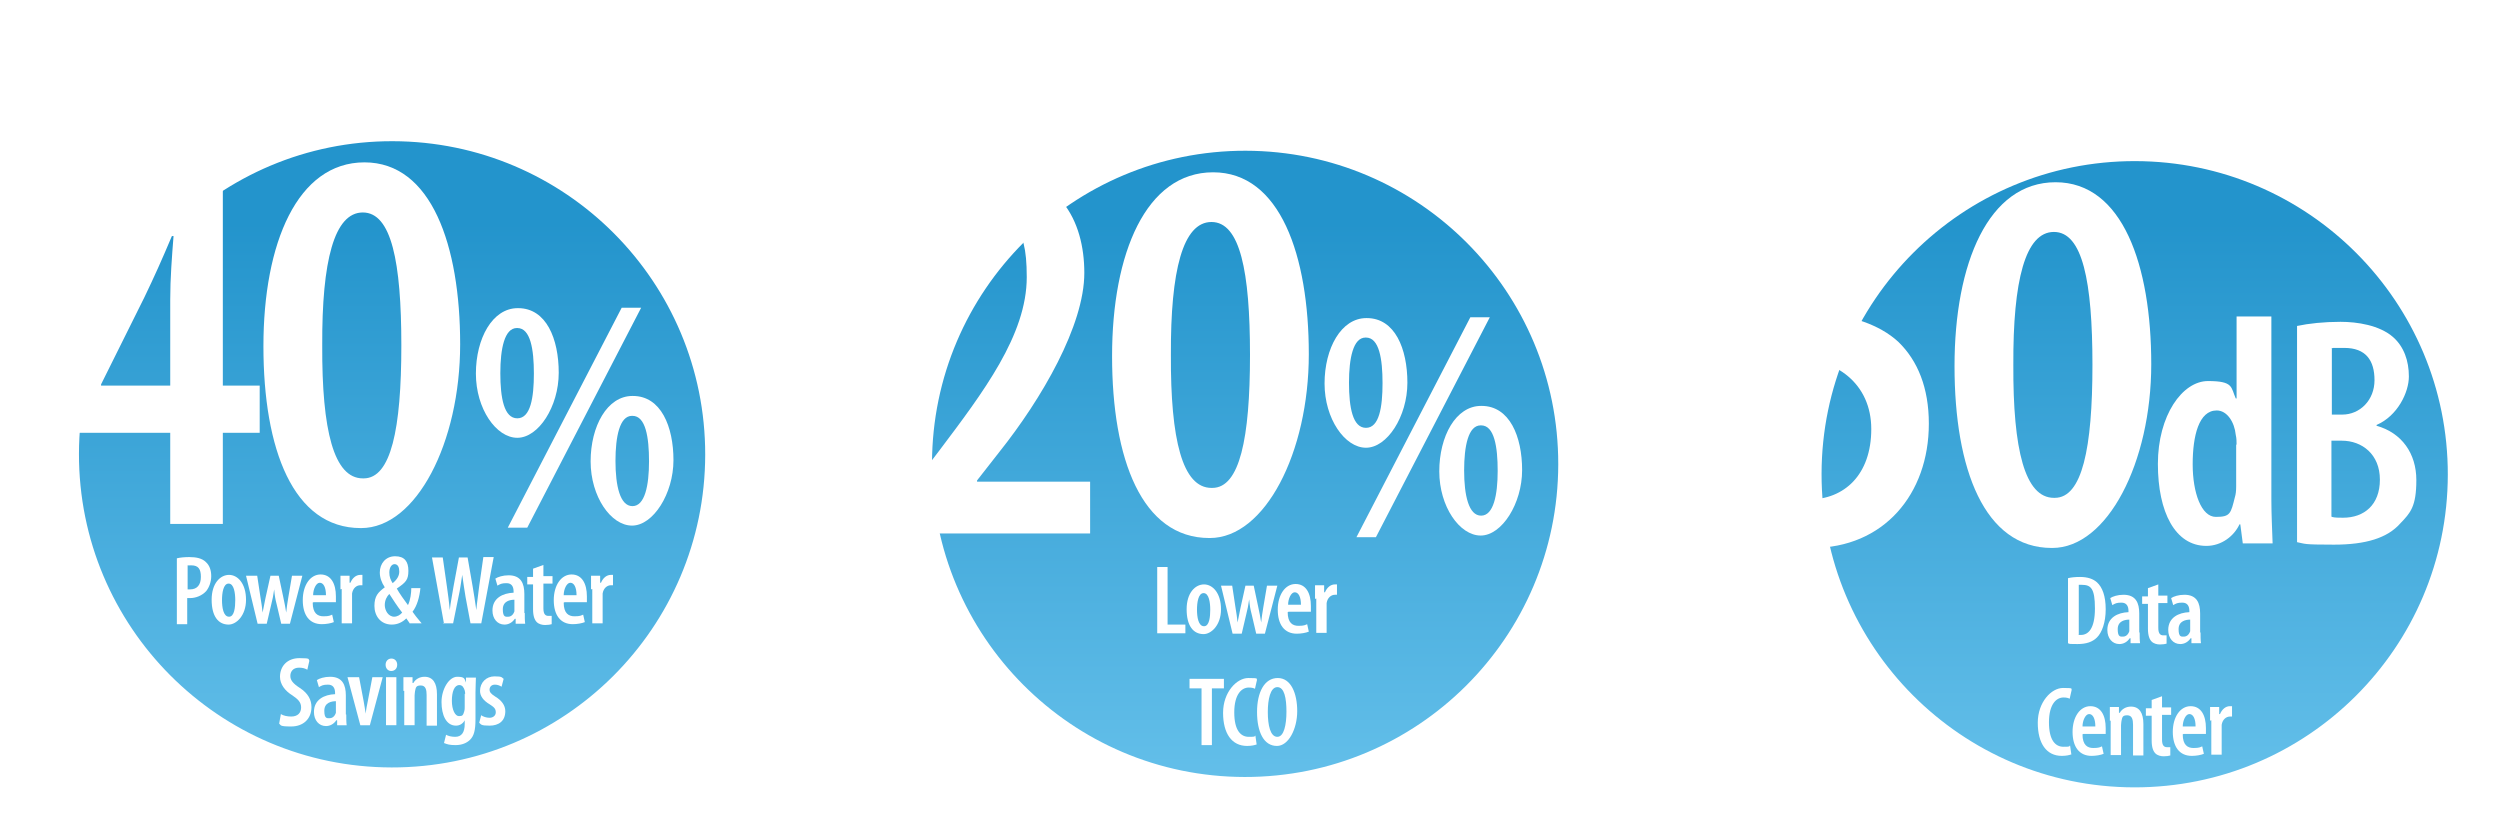
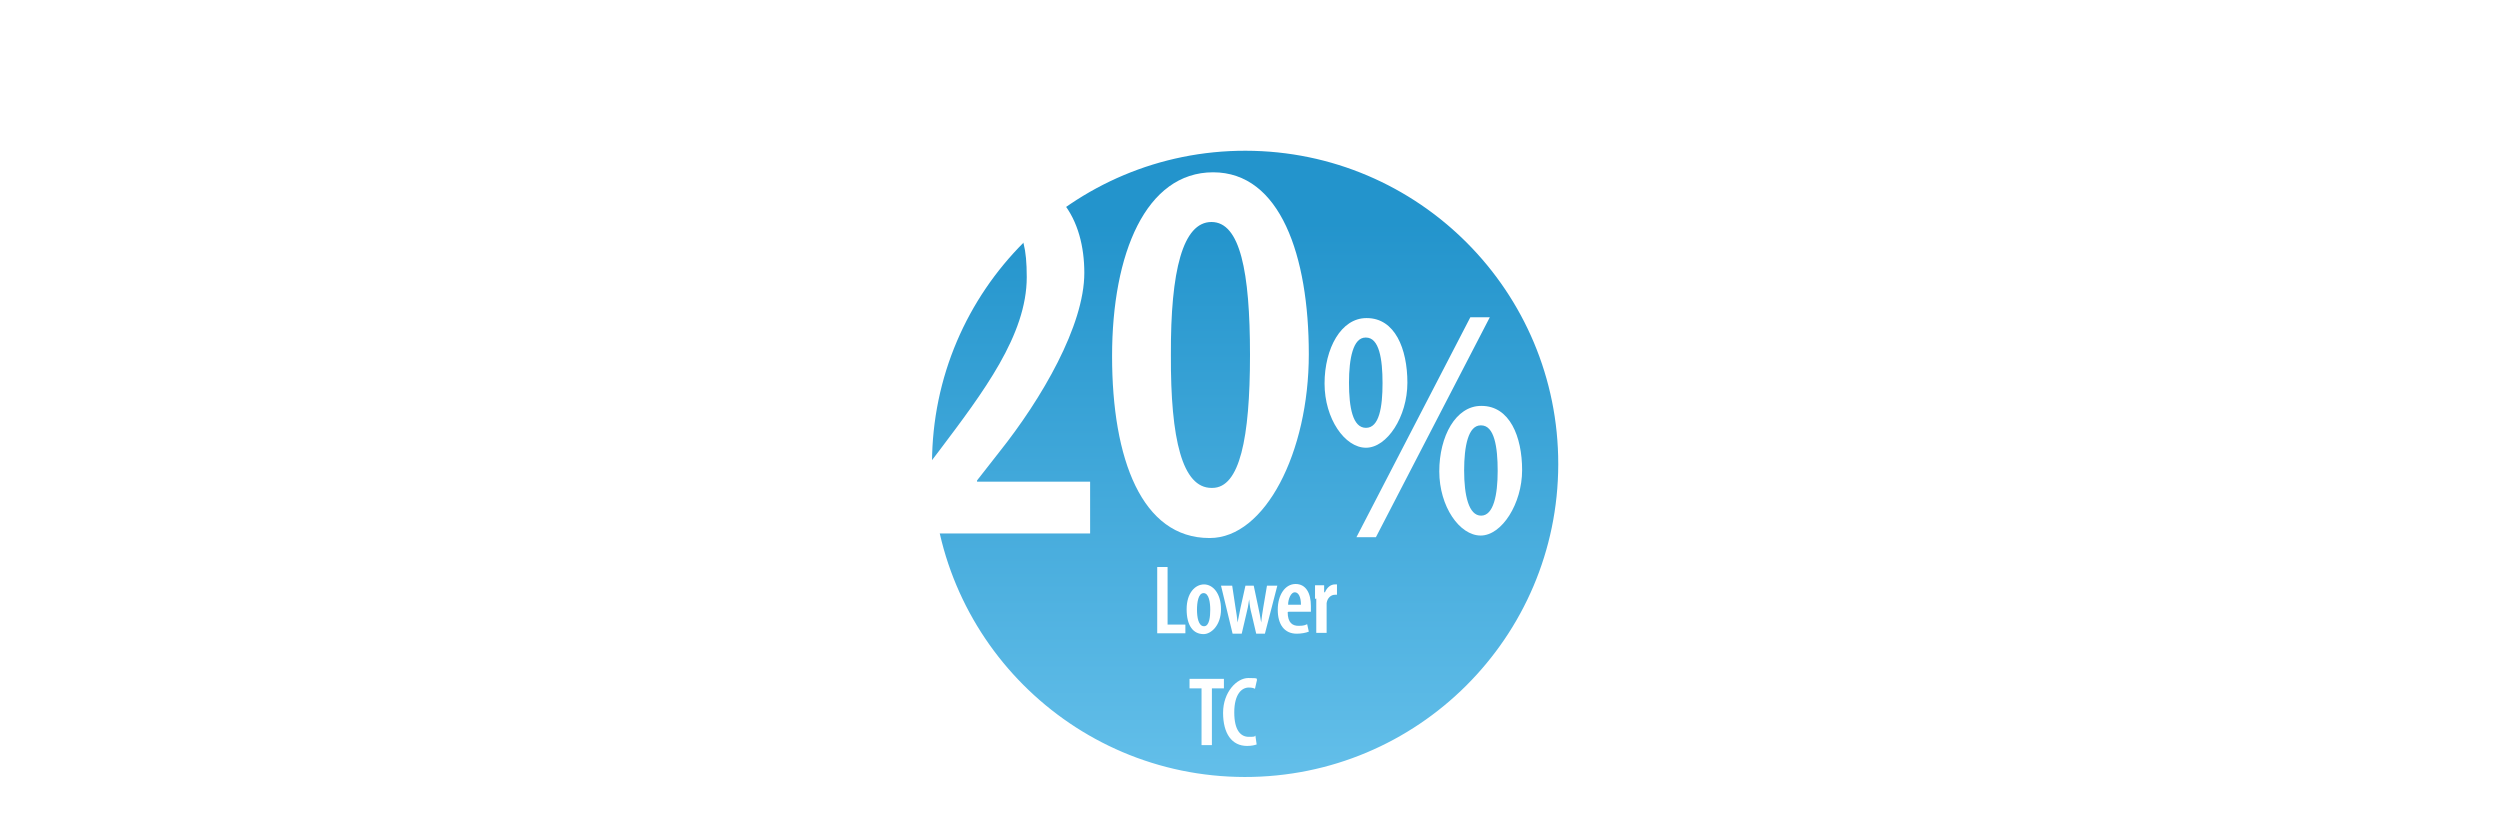
<svg xmlns="http://www.w3.org/2000/svg" xmlns:xlink="http://www.w3.org/1999/xlink" id="Layer_2" version="1.1" viewBox="0 0 603.6 202.1">
  <title>DLC-2: Up to 40% Power &amp; Water Savings; Up to 20% Lower TCO; Quiet 50dB Data Centers</title>
  <defs>
    <style>
      .st0 {
        fill: url(#linear-gradient2);
      }

      .st1 {
        clip-path: url(#clippath-6);
      }

      .st2 {
        clip-path: url(#clippath-7);
      }

      .st3 {
        clip-path: url(#clippath-4);
      }

      .st4 {
        mask: url(#mask-1);
      }

      .st5 {
        clip-path: url(#clippath-9);
      }

      .st6 {
        clip-path: url(#clippath-10);
      }

      .st7 {
        fill: #fff;
      }

      .st8 {
        mask: url(#mask);
      }

      .st9 {
        fill: url(#linear-gradient1);
      }

      .st10 {
        clip-path: url(#clippath-11);
      }

      .st11, .st12 {
        fill: none;
      }

      .st13 {
        mask: url(#mask-2);
      }

      .st14 {
        clip-path: url(#clippath-1);
      }

      .st15 {
        clip-path: url(#clippath-5);
      }

      .st16 {
        clip-path: url(#clippath-8);
      }

      .st17 {
        clip-path: url(#clippath-3);
      }

      .st18 {
        fill: url(#linear-gradient4);
      }

      .st19 {
        filter: url(#luminosity-noclip1);
      }

      .st20 {
        fill: url(#linear-gradient5);
      }

      .st21 {
        filter: url(#luminosity-noclip2);
      }

      .st22 {
        fill: url(#linear-gradient3);
      }

      .st12 {
        stroke: #fff;
        stroke-width: 3.2px;
      }

      .st23 {
        clip-path: url(#clippath-2);
      }

      .st24 {
        fill: url(#linear-gradient);
      }

      .st25 {
        clip-path: url(#clippath);
      }

      .st26 {
        filter: url(#luminosity-noclip);
      }
    </style>
    <clipPath id="clippath">
      <rect class="st11" x="8.1" y="13.6" width="173" height="174.8" />
    </clipPath>
    <filter id="luminosity-noclip" x="-58.8" y="-52.6" width="306.9" height="307.3" color-interpolation-filters="sRGB" filterUnits="userSpaceOnUse">
      <feFlood flood-color="#fff" result="bg" />
      <feBlend in="SourceGraphic" in2="bg" />
    </filter>
    <linearGradient id="linear-gradient" x1="-192" y1="372.4" x2="-191" y2="372.4" gradientTransform="translate(33883.3 -17284.6) rotate(-90) scale(90.7 -90.7)" gradientUnits="userSpaceOnUse">
      <stop offset="0" stop-color="#fff" />
      <stop offset="1" stop-color="#000" />
    </linearGradient>
    <mask id="mask" x="-58.8" y="-52.6" width="306.9" height="307.3" maskUnits="userSpaceOnUse">
      <g class="st26">
        <rect class="st24" x="-21.2" y="-14.3" width="231.5" height="230.6" transform="translate(-36.9 144.1) rotate(-65)" />
      </g>
    </mask>
    <clipPath id="clippath-1">
      <rect class="st11" x="6.8" y="22.8" width="175.6" height="166.6" />
    </clipPath>
    <clipPath id="clippath-2">
      <path class="st11" d="M94.6,186.8c42.6,0,77.2-34.6,77.2-77.2s-34.6-77.2-77.2-77.2S17.4,67,17.4,109.6s34.6,77.2,77.2,77.2" />
    </clipPath>
    <linearGradient id="linear-gradient1" x1="-189.7" y1="373.9" x2="-188.7" y2="373.9" gradientTransform="translate(59896.9 -30119.3) rotate(-90) scale(159.9 -159.9)" gradientUnits="userSpaceOnUse">
      <stop offset="0" stop-color="#6fc7ef" />
      <stop offset=".5" stop-color="#4aaede" />
      <stop offset="1" stop-color="#2394cc" />
    </linearGradient>
    <clipPath id="clippath-3">
      <rect class="st11" x="8.1" y="13.6" width="173" height="174.8" />
    </clipPath>
    <clipPath id="clippath-4">
      <rect class="st11" x="213.9" y="15.9" width="173" height="174.8" />
    </clipPath>
    <filter id="luminosity-noclip1" x="159.4" y="-38" width="282" height="282.7" color-interpolation-filters="sRGB" filterUnits="userSpaceOnUse">
      <feFlood flood-color="#fff" result="bg" />
      <feBlend in="SourceGraphic" in2="bg" />
    </filter>
    <linearGradient id="linear-gradient2" x1="-195.2" y1="371" x2="-194.2" y2="371" gradientTransform="translate(27899.8 -14391.5) rotate(-90) scale(74.4 -74.4)" xlink:href="#linear-gradient" />
    <mask id="mask-1" x="159.4" y="-38" width="282" height="282.7" maskUnits="userSpaceOnUse">
      <g class="st19">
        <rect class="st0" x="189.3" y="-7.2" width="222.2" height="221" transform="translate(103.6 352.7) rotate(-70.7)" />
      </g>
    </mask>
    <clipPath id="clippath-5">
      <rect class="st11" x="212.6" y="25.2" width="175.6" height="166.6" />
    </clipPath>
    <clipPath id="clippath-6">
      <path class="st11" d="M300.4,189.2c42.6,0,77.2-34.6,77.2-77.2s-34.6-77.2-77.2-77.2-77.2,34.6-77.2,77.2,34.6,77.2,77.2,77.2" />
    </clipPath>
    <linearGradient id="linear-gradient3" x1="-189.7" y1="372.6" x2="-188.7" y2="372.6" gradientTransform="translate(59896.9 -30119.3) rotate(-90) scale(159.9 -159.9)" xlink:href="#linear-gradient1" />
    <clipPath id="clippath-7">
      <rect class="st11" x="213.9" y="15.9" width="173" height="174.8" />
    </clipPath>
    <clipPath id="clippath-8">
-       <rect class="st11" x="418.4" y="18.4" width="183.2" height="174.8" />
-     </clipPath>
+       </clipPath>
    <filter id="luminosity-noclip2" x="349.5" y="-53.8" width="321" height="319.2" color-interpolation-filters="sRGB" filterUnits="userSpaceOnUse">
      <feFlood flood-color="#fff" result="bg" />
      <feBlend in="SourceGraphic" in2="bg" />
    </filter>
    <linearGradient id="linear-gradient4" x1="-198.8" y1="367.7" x2="-197.8" y2="367.7" gradientTransform="translate(22118.6 -11569.4) rotate(-90) scale(58.8 -58.8)" xlink:href="#linear-gradient" />
    <mask id="mask-2" x="349.5" y="-53.8" width="321" height="319.2" maskUnits="userSpaceOnUse">
      <g class="st21">
        <rect class="st18" x="391.3" y="-14.9" width="237.4" height="241.3" transform="translate(191.4 517.8) rotate(-64)" />
      </g>
    </mask>
    <clipPath id="clippath-9">
      <rect class="st11" x="427.3" y="27.6" width="175.6" height="166.6" />
    </clipPath>
    <clipPath id="clippath-10">
      <path class="st11" d="M515.1,191.6c42.6,0,77.2-34.6,77.2-77.2s-34.6-77.2-77.2-77.2-77.2,34.6-77.2,77.2,34.6,77.2,77.2,77.2" />
    </clipPath>
    <linearGradient id="linear-gradient5" x1="-189.7" y1="371.4" x2="-188.7" y2="371.4" gradientTransform="translate(59907.1 -30119.3) rotate(-90) scale(159.9 -159.9)" xlink:href="#linear-gradient1" />
    <clipPath id="clippath-11">
      <rect class="st11" x="418.4" y="18.4" width="183.2" height="174.8" />
    </clipPath>
  </defs>
  <g>
    <g class="st25">
      <g class="st8">
        <g class="st14">
          <g class="st23">
-             <rect class="st9" x="17.4" y="32.4" width="154.4" height="154.4" />
-           </g>
+             </g>
          <circle class="st12" cx="94.6" cy="109.6" r="77.2" transform="translate(-15.1 204.1) rotate(-89.9)" />
        </g>
      </g>
      <g>
        <path class="st7" d="M41.1,126.5v-22H12v-9.7l28.1-54.5h13.7v52.8h8.9v11.4h-8.9v22h-12.6ZM41.1,93.1v-20.7c0-5.2.4-10.3.8-15.4h-.4c-2.4,5.7-4.2,9.7-6.6,14.7l-10.5,21.1v.3h16.7Z" />
        <path class="st7" d="M87.1,127.5c-16.3,0-23.5-19-23.5-43.9s8.2-44.4,24.4-44.4,23.1,20.1,23.1,43.9-10.6,44.4-23.9,44.4h-.1ZM87.8,115.5c6.6,0,9.1-11.9,9.1-32.1s-2.4-32.1-9.3-32.1-9.9,11.7-9.8,32.1c-.1,20.5,2.8,32.1,9.8,32.1h.1Z" />
      </g>
    </g>
    <path class="st7" d="M125.1,74.4c6.8,0,9.8,7.4,9.8,15.6s-4.9,15.7-10,15.7-10-7-10-15.5,4-15.8,10.1-15.8h0ZM124.8,79.2c-3,0-4,5-4,10.9,0,6,.9,10.9,4.1,10.9s4-5,4-10.8-.8-11-4-11h0ZM122.6,127.4l27.5-53.1h4.7l-27.5,53.1h-4.7ZM152.8,95.6c6.8,0,9.8,7.4,9.8,15.5s-4.9,15.8-10,15.8-10-7-10-15.5,4-15.8,10.1-15.8h0ZM152.6,100.4c-3,0-4,5-4,10.9,0,6,1.1,10.9,4.1,10.9s4-5,4-10.8-.8-11-4-11h0Z" />
    <g class="st17">
      <g>
        <path class="st7" d="M14,15.4v10.6c0,2.6.8,3.4,1.8,3.4s1.9-.8,1.9-3.4v-10.6h2.5v10.1c0,4.1-1.6,6.1-4.4,6.1s-4.4-2-4.4-6v-10.3h2.5Z" />
        <path class="st7" d="M22.1,23.5c0-1.6,0-2.7,0-3.6h2.2v1.4h.2c.5-1.1,1.4-1.6,2.4-1.6,2.3,0,3.5,2.5,3.5,6s-1.8,6-3.7,6-1.6-.6-2-1.2h0v5.6h-2.5v-12.5ZM24.6,27.2c0,.4,0,.7.1,1,.3,1.1.9,1.4,1.3,1.4,1.3,0,1.7-1.8,1.7-3.9s-.5-3.9-1.7-3.9-1.2.7-1.4,1.5c0,.3,0,.5,0,.9v3Z" />
        <path class="st7" d="M37.6,17v2.9h2.2v1.8h-2.2v6c0,1.4.5,1.8,1.2,1.8s.5,0,.8,0v2c-.3.1-.9.2-1.6.2s-1.5-.2-2-.7-.9-1.4-.9-3.1v-6h-1.4v-1.8h1.4v-2l2.5-.9Z" />
        <path class="st7" d="M44.2,31.7c-2.5,0-4.1-2-4.1-6s2.1-6,4.2-6,4.1,2.1,4.1,6-2.4,6-4.2,6h0ZM44.3,29.7c1.3,0,1.5-2.3,1.5-4s-.3-4-1.6-4-1.6,2.3-1.6,4,.3,4,1.7,4h0Z" />
      </g>
    </g>
    <g>
      <path class="st7" d="M42.7,134.8c.8-.2,1.9-.3,3-.3,1.7,0,3.1.3,4,1.2.9.8,1.3,2,1.3,3.4s-.5,2.7-1.2,3.6c-1,1.1-2.5,1.7-3.9,1.7s-.5,0-.7,0v6.3h-2.5v-15.8ZM45.3,142.3c.2,0,.4,0,.6,0,1.7,0,2.6-1.1,2.6-3s-.6-2.8-2.3-2.8-.7,0-.9.1v5.6Z" />
      <path class="st7" d="M55.2,150.8c-2.5,0-4.1-2-4.1-6s2.1-6,4.2-6,4.1,2.1,4.1,6-2.4,6-4.2,6h0ZM55.3,148.9c1.3,0,1.5-2.3,1.5-4s-.3-4-1.6-4-1.6,2.3-1.6,4,.3,4,1.7,4h0Z" />
      <path class="st7" d="M62.1,139l.8,5.3c.2,1.2.4,2.5.5,3.6h0c.2-1.1.5-2.5.7-3.5l1.2-5.4h2l1.1,5.2c.3,1.3.5,2.5.7,3.7h0c.1-1.1.3-2.4.5-3.6l.9-5.3h2.5l-3,11.6h-2.1l-1.1-4.7c-.3-1.1-.5-2.2-.6-3.6h0c-.2,1.4-.4,2.5-.7,3.6l-1.1,4.7h-2.2l-2.8-11.6h2.7Z" />
      <path class="st7" d="M75.5,145.5c0,2.6,1.2,3.3,2.6,3.3s1.6-.2,2.1-.4l.4,1.8c-.7.3-1.9.5-2.9.5-3,0-4.6-2.2-4.6-5.8s1.8-6.2,4.3-6.2,3.7,2.2,3.7,5.3,0,1,0,1.4h-5.4ZM78.7,143.7c0-1.9-.6-3-1.5-3s-1.6,1.6-1.6,3h3.1Z" />
      <path class="st7" d="M82.2,142.3c0-1.1,0-2.3,0-3.3h2.2v1.7h.2c.5-1.2,1.4-1.9,2.4-1.9s.4,0,.5,0v2.5c-.2,0-.3,0-.5,0-.9,0-1.8.7-2,2,0,.3,0,.7,0,1.1v6.1h-2.5v-8.3Z" />
      <path class="st7" d="M99,150.6c-.3-.4-.5-.7-.9-1.3-.9.9-2.1,1.5-3.5,1.5-2.7,0-4.2-2.1-4.2-4.5s.9-3.3,2.5-4.5h0c-.8-1.2-1.2-2.4-1.2-3.6,0-2.1,1.4-3.9,3.7-3.9s3.2,1.3,3.2,3.5-.6,2.8-2.8,4.3h0c.6,1.1,1.8,2.8,2.7,4,.6-1.2.8-3,.8-4.1h2.2c-.2,2.1-.8,4.3-1.9,5.7.4.6,1.1,1.5,2.2,2.8h-2.8ZM95.1,148.9c.8,0,1.5-.4,2-1-1.1-1.4-2.2-3.1-3.1-4.5-.6.6-1.1,1.5-1.1,2.7s.8,2.8,2.3,2.8h0ZM95.3,136.2c-.8,0-1.3.9-1.3,2s.3,1.8.8,2.6c1.1-.9,1.6-1.8,1.6-2.8s-.3-1.8-1.2-1.8h0Z" />
-       <path class="st7" d="M107.2,150.6l-2.9-16h2.6l1,7c.3,1.9.5,3.8.7,5.7h0c.2-2,.6-3.7.9-5.7l1.3-7h2.1l1.2,6.9c.3,1.8.6,3.6.9,5.8h0c.2-2.2.5-3.9.7-5.8l1-7h2.5l-3,16h-2.6l-1.2-6.4c-.3-1.6-.5-3.4-.8-5.3h0c-.3,1.9-.5,3.6-.9,5.3l-1.3,6.4h-2.5Z" />
      <path class="st7" d="M126.7,148c0,.9,0,1.9.1,2.6h-2.3v-1.2h-.2c-.6.9-1.5,1.4-2.5,1.4-1.7,0-2.9-1.4-2.9-3.4,0-3,2.5-4.2,5.1-4.3v-.3c0-1.2-.5-2-1.7-2s-1.5.2-2.2.6l-.5-1.7c.6-.4,1.8-.8,3.2-.8,3,0,3.8,2,3.8,4.5v4.6ZM124.2,144.8c-1,0-2.8.3-2.8,2.3s.7,1.8,1.3,1.8,1.2-.4,1.5-1.3c0-.2,0-.4,0-.6v-2.2Z" />
      <path class="st7" d="M131.2,136.2v2.9h2.2v1.8h-2.2v6c0,1.4.5,1.8,1.2,1.8s.5,0,.8,0v2c-.3.1-.9.2-1.6.2s-1.5-.2-2-.7-.9-1.4-.9-3.1v-6h-1.4v-1.8h1.4v-2l2.5-.9Z" />
      <path class="st7" d="M136.1,145.5c0,2.6,1.2,3.3,2.6,3.3s1.6-.2,2.1-.4l.4,1.8c-.7.3-1.9.5-2.9.5-3,0-4.6-2.2-4.6-5.8s1.8-6.2,4.3-6.2,3.7,2.2,3.7,5.3,0,1,0,1.4h-5.4ZM139.2,143.7c0-1.9-.6-3-1.5-3s-1.6,1.6-1.6,3h3.1Z" />
      <path class="st7" d="M142.7,142.3c0-1.1,0-2.3,0-3.3h2.2v1.7h.2c.5-1.2,1.4-1.9,2.4-1.9s.4,0,.5,0v2.5c-.2,0-.3,0-.5,0-.9,0-1.8.7-2,2,0,.3,0,.7,0,1.1v6.1h-2.5v-8.3Z" />
    </g>
    <g>
      <path class="st7" d="M67.8,172.4c.6.4,1.6.6,2.5.6,1.6,0,2.4-.9,2.4-2.2s-.8-2-2.1-2.9c-1.8-1.1-3-2.7-3-4.5,0-2.5,1.7-4.5,4.7-4.5s2,.3,2.4.6l-.5,2.2c-.5-.3-1.1-.5-2-.5-1.5,0-2.1,1-2.1,2s.6,1.8,2.3,2.9c2,1.3,2.8,2.9,2.8,4.6,0,2.9-2,4.7-4.9,4.7s-2.4-.3-2.9-.7l.4-2.2Z" />
      <path class="st7" d="M83.6,172.5c0,.9,0,1.9.1,2.6h-2.3v-1.2h-.2c-.6.9-1.5,1.4-2.5,1.4-1.7,0-2.9-1.4-2.9-3.4,0-3,2.5-4.2,5.1-4.3v-.3c0-1.2-.5-2-1.7-2s-1.5.2-2.2.6l-.5-1.7c.6-.4,1.8-.8,3.2-.8,3,0,3.8,2,3.8,4.5v4.6ZM81.1,169.3c-1,0-2.8.3-2.8,2.3s.7,1.8,1.3,1.8,1.2-.4,1.5-1.3c0-.2,0-.4,0-.6v-2.2Z" />
      <path class="st7" d="M86.7,163.5l1.1,5.8c.2.9.3,2,.5,3h0c.1-1.1.3-2,.5-3l1.1-5.8h2.5l-3.1,11.6h-2.3l-3.1-11.6h2.7Z" />
      <path class="st7" d="M94.4,162c-.7,0-1.3-.6-1.3-1.5s.6-1.5,1.4-1.5,1.4.6,1.4,1.5-.6,1.5-1.4,1.5h0ZM93.2,175.1v-11.6h2.5v11.6h-2.5Z" />
      <path class="st7" d="M97.4,166.8c0-1.3,0-2.2,0-3.3h2.2v1.4h.2c.5-.9,1.5-1.5,2.7-1.5,2,0,3,1.5,3,4.2v7.6h-2.5v-7.4c0-1.2-.2-2.3-1.4-2.3s-1.2.5-1.4,1.4c0,.2-.1.6-.1,1v7.2h-2.5v-8.3Z" />
      <path class="st7" d="M114.8,173.7c0,2.7-.4,4-1.3,4.9-.8.8-2,1.3-3.5,1.3s-2-.2-2.8-.5l.5-2c.5.3,1.3.5,2.2.5,1.5,0,2.3-1,2.3-3.1v-.9h0c-.4.8-1.2,1.3-2.1,1.3-2.4,0-3.5-2.6-3.5-5.7s1.8-6.1,3.8-6.1,1.7.6,2.1,1.4h0v-1.2h2.4c0,1-.1,2.1-.1,3.6v6.6ZM112.3,167.6c0-.3,0-.6-.1-.9-.2-.6-.5-1.3-1.3-1.3-1.2,0-1.8,1.6-1.8,3.8s.8,3.7,1.7,3.7,1-.2,1.3-1.2c.1-.3.1-.6.1-1v-3.2Z" />
      <path class="st7" d="M116.2,172.7c.4.3,1.2.6,2,.6s1.5-.5,1.5-1.3-.3-1.2-1.4-1.9c-1.7-1-2.4-2.1-2.4-3.3,0-2,1.5-3.5,3.5-3.5s1.7.3,2.2.6l-.5,1.9c-.5-.3-1-.5-1.6-.5-.9,0-1.3.6-1.3,1.2s.3,1,1.4,1.7c1.5.9,2.4,2.1,2.4,3.5,0,2.4-1.6,3.5-3.8,3.5s-2-.3-2.5-.7l.5-1.9Z" />
    </g>
  </g>
  <g>
    <g class="st3">
      <g class="st4">
        <g class="st15">
          <g class="st1">
            <rect class="st22" x="223.2" y="34.8" width="154.4" height="154.4" />
          </g>
          <circle class="st12" cx="300.4" cy="112" r="77.2" transform="translate(188.1 412.2) rotate(-89.9)" />
        </g>
      </g>
      <g>
        <path class="st7" d="M218.7,128.8v-9.4l8-10.5c10.7-14.2,21.2-28,21.2-42s-4-13.4-11.5-13.4-10.1,2.8-12.7,4.5l-2.8-10.9c3.4-2.5,10.2-5.6,18-5.6,16.8,0,22.9,11.7,22.9,24.4s-10.3,30.4-20.5,43.2l-5.4,6.9v.3h27.3v12.5h-44.4Z" />
        <path class="st7" d="M292,129.9c-16.3,0-23.5-19-23.5-43.9s8.2-44.4,24.4-44.4,23.1,20.1,23.1,43.9-10.6,44.4-23.9,44.4h-.1ZM292.7,117.8c6.6,0,9.1-11.9,9.1-32.1s-2.4-32.1-9.3-32.1-9.9,11.7-9.8,32.1c-.1,20.5,2.8,32.1,9.8,32.1h.1Z" />
      </g>
    </g>
    <path class="st7" d="M330,76.8c6.8,0,9.8,7.4,9.8,15.6s-4.9,15.7-10,15.7-10-7-10-15.5,4-15.8,10.1-15.8h0ZM329.7,81.5c-3,0-4,5-4,10.9,0,6,.9,10.9,4.1,10.9s4-5,4-10.8-.8-11-4-11h0ZM327.5,129.7l27.5-53.1h4.7l-27.5,53.1h-4.7ZM357.7,98c6.8,0,9.8,7.4,9.8,15.5s-4.9,15.8-10,15.8-10-7-10-15.5,4-15.8,10.1-15.8h0ZM357.5,102.7c-3,0-4,5-4,10.9,0,6,1.1,10.9,4.1,10.9s4-5,4-10.8-.8-11-4-11h0Z" />
    <g class="st2">
      <g>
        <path class="st7" d="M223,17.8v10.6c0,2.6.8,3.4,1.8,3.4s1.9-.8,1.9-3.4v-10.6h2.5v10.1c0,4.1-1.6,6.1-4.4,6.1s-4.4-2-4.4-6v-10.3h2.5Z" />
        <path class="st7" d="M231.1,25.8c0-1.6,0-2.7,0-3.6h2.2v1.4h.2c.5-1.1,1.4-1.6,2.4-1.6,2.3,0,3.5,2.5,3.5,6s-1.8,6-3.7,6-1.6-.6-2-1.2h0v5.6h-2.5v-12.5ZM233.6,29.6c0,.4,0,.7.1,1,.3,1.1.9,1.4,1.3,1.4,1.3,0,1.7-1.8,1.7-3.9s-.5-3.9-1.7-3.9-1.2.7-1.4,1.5c0,.3,0,.5,0,.9v3Z" />
        <path class="st7" d="M246.6,19.3v2.9h2.2v1.8h-2.2v6c0,1.4.5,1.8,1.2,1.8s.5,0,.8,0v2c-.3.1-.9.2-1.6.2s-1.5-.2-2-.7c-.6-.6-.9-1.4-.9-3.1v-6h-1.4v-1.8h1.4v-2l2.5-.9Z" />
        <path class="st7" d="M253.2,34c-2.5,0-4.1-2-4.1-6s2.1-6,4.2-6,4.1,2.1,4.1,6-2.4,6-4.2,6h0ZM253.3,32c1.3,0,1.5-2.3,1.5-4s-.3-4-1.6-4-1.6,2.3-1.6,4,.3,4,1.7,4h0Z" />
      </g>
    </g>
    <g>
      <path class="st7" d="M279.4,136.9h2.5v13.9h4.3v2.1h-6.8v-16Z" />
      <path class="st7" d="M290.6,153.1c-2.5,0-4.1-2-4.1-6s2.1-6,4.2-6,4.1,2.1,4.1,6-2.4,6-4.2,6h0ZM290.7,151.2c1.3,0,1.5-2.3,1.5-4s-.3-4-1.6-4-1.6,2.3-1.6,4,.3,4,1.7,4h0Z" />
      <path class="st7" d="M297.5,141.4l.8,5.3c.2,1.2.4,2.5.5,3.6h0c.2-1.1.5-2.5.7-3.5l1.2-5.4h2l1.1,5.2c.3,1.3.5,2.5.7,3.7h0c.1-1.1.3-2.4.5-3.6l.9-5.3h2.5l-3,11.6h-2.1l-1.1-4.7c-.3-1.1-.5-2.2-.6-3.6h0c-.2,1.4-.4,2.5-.7,3.6l-1.1,4.7h-2.2l-2.8-11.6h2.7Z" />
      <path class="st7" d="M310.9,147.8c0,2.6,1.2,3.3,2.6,3.3s1.6-.2,2.1-.4l.4,1.8c-.7.3-1.9.5-2.9.5-3,0-4.6-2.2-4.6-5.8s1.8-6.2,4.3-6.2,3.7,2.2,3.7,5.3,0,1,0,1.4h-5.4ZM314.1,146c0-1.9-.6-3-1.5-3s-1.6,1.6-1.6,3h3.1Z" />
      <path class="st7" d="M317.5,144.6c0-1.1,0-2.3,0-3.3h2.2v1.7h.2c.5-1.2,1.4-1.9,2.4-1.9s.4,0,.5,0v2.5c-.2,0-.3,0-.5,0-.9,0-1.8.7-2,2,0,.3,0,.7,0,1.1v6.1h-2.5v-8.3Z" />
    </g>
    <g>
      <path class="st7" d="M290.1,166.2h-2.9v-2.3h8.3v2.3h-2.9v13.7h-2.5v-13.7Z" />
      <path class="st7" d="M303.5,179.7c-.5.2-1.3.4-2.4.4-3.7,0-5.8-3-5.8-8s3.3-8.4,6.1-8.4,1.8.2,2.1.4l-.5,2.2c-.4-.2-.8-.3-1.5-.3-1.7,0-3.5,1.6-3.5,6s1.6,5.9,3.5,5.9,1.2-.1,1.6-.3l.3,2.1Z" />
-       <path class="st7" d="M308.3,180.1c-3.2,0-4.8-3.4-4.8-8.2s1.8-8.2,5-8.2,4.7,3.7,4.7,8-2.1,8.4-4.9,8.4h0ZM308.4,177.9c1.6,0,2.2-2.9,2.2-6.1s-.5-5.9-2.2-5.9-2.3,3-2.3,6c0,3.2.6,6,2.3,6h0Z" />
    </g>
  </g>
  <g>
    <g class="st16">
      <g class="st13">
        <g class="st5">
          <g class="st6">
            <rect class="st20" x="437.9" y="37.2" width="154.4" height="154.4" />
          </g>
          <circle class="st12" cx="515.1" cy="114.4" r="77.2" transform="translate(400.1 629.4) rotate(-89.9)" />
        </g>
      </g>
      <g>
        <path class="st7" d="M464.8,57.4h-22.9l-2.7,18.8c.9-.1,1.9-.1,2.9-.1,4.1.1,11.5,2,16.3,6.5,4.6,4.5,7.3,11,7.3,19.7,0,17-10.9,30-28.2,30s-12.1-1.5-15.5-3.6l2.5-11.3c2.9,1.6,7.6,3.2,12.2,3.2,8.6,0,15.1-6,15.1-17s-8.5-17.2-19.1-17.2-4.6.1-6.4.4l5-41.7h33.4v12.3Z" />
        <path class="st7" d="M495.4,132.3c-16.3,0-23.5-19-23.5-43.9s8.2-44.4,24.4-44.4,23.1,20.1,23.1,43.9-10.6,44.4-23.9,44.4h-.1ZM496.1,120.2c6.6,0,9.1-11.9,9.1-32.1s-2.4-32.1-9.3-32.1-9.9,11.7-9.8,32.1c-.1,20.5,2.8,32.1,9.8,32.1h.1Z" />
      </g>
    </g>
    <g>
      <path class="st7" d="M548.4,76.5v44.3c0,3.2.2,7.5.3,10.4h-7.2l-.6-4.6h-.2c-1.3,2.8-4.3,5.2-8,5.2-7.5,0-11.7-8.1-11.7-19.8s5.9-20,12.1-20,5.5,1.5,6.7,4.2h.2v-19.8h8.4ZM540,107.4c0-.7,0-1.6-.2-2.4-.3-3.1-2.1-5.9-4.6-5.9-4.3,0-5.8,6.1-5.8,13s2.1,12.7,5.6,12.7,3.6-.8,4.6-4.8c.2-.6.3-1.5.3-2.5v-10.2Z" />
      <path class="st7" d="M554.6,78.7c2.8-.6,6.5-1,10.5-1s9.4.8,12.7,3.7c2.6,2.3,3.8,5.7,3.8,9.5s-2.7,9.5-7.8,11.7v.2c6.1,1.7,9.6,6.7,9.6,13.1s-1.4,7.9-3.9,10.5c-3.1,3.5-8.3,5.1-16,5.1s-6.8-.2-8.9-.6v-52.4ZM563,100.1h2.5c4.3,0,7.8-3.5,7.8-8.3s-2.1-7.8-7.3-7.8-2.3,0-3,.3v15.7ZM563,124.8c.7.2,1.6.2,2.7.2,5.1,0,8.9-3.1,8.9-9.2s-4.3-9.4-9.2-9.4h-2.5v18.3Z" />
    </g>
    <g class="st10">
      <g>
        <path class="st7" d="M438.5,38.6c-1.3-.5-2.9-1.3-3.9-2-.3-.2-.5-.3-.7-.3-2.9,0-4.8-2.9-4.8-8.2s1.8-8.2,5.1-8.2,4.7,3.7,4.7,8-1,6.6-2.5,7.4h0c1,.5,2.1.9,3.1,1.3l-.9,2ZM434,34.2c1.6,0,2.1-2.8,2.1-6.1s-.5-5.9-2.2-5.9-2.3,2.9-2.3,6c0,3.2.6,6,2.3,6h0Z" />
        <path class="st7" d="M448,32.8c0,1.3,0,2.4,0,3.4h-2.2v-1.2h-.2c-.5.7-1.4,1.4-2.6,1.4-2.1,0-3-1.6-3-4.6v-7.2h2.5v6.9c0,1.7.3,2.8,1.3,2.8s1.2-.7,1.3-1.1c0-.3.1-.6.1-1v-7.5h2.5v8.2Z" />
        <path class="st7" d="M450.9,23.1c-.7,0-1.3-.6-1.3-1.5s.6-1.5,1.4-1.5,1.4.6,1.4,1.5-.6,1.5-1.4,1.5h0ZM449.7,36.2v-11.6h2.5v11.6h-2.5Z" />
        <path class="st7" d="M456,31.1c0,2.6,1.2,3.3,2.6,3.3s1.6-.2,2.1-.4l.4,1.8c-.7.3-1.9.5-2.9.5-3,0-4.6-2.2-4.6-5.8s1.8-6.2,4.3-6.2,3.7,2.2,3.7,5.3,0,1,0,1.4h-5.4ZM459.1,29.3c0-1.9-.6-3-1.5-3s-1.6,1.6-1.6,3h3.1Z" />
        <path class="st7" d="M465.7,21.7v2.9h2.2v1.8h-2.2v6c0,1.4.5,1.8,1.2,1.8s.5,0,.8,0v2c-.3.1-.9.2-1.6.2s-1.5-.2-2-.7c-.6-.6-.9-1.4-.9-3.1v-6h-1.4v-1.8h1.4v-2l2.5-.9Z" />
      </g>
    </g>
    <g>
      <path class="st7" d="M499.3,139.6c.7-.2,1.8-.3,2.9-.3,1.9,0,3.2.5,4.1,1.3,1.3,1.2,2.1,3.3,2.1,6.5s-.9,5.6-2.1,6.8c-1.1,1.1-2.6,1.6-4.7,1.6s-1.8,0-2.3-.2v-15.8ZM501.8,153.3c.2,0,.5,0,.6,0,1.8,0,3.4-1.5,3.4-6.4s-1-5.7-3.2-5.7-.5,0-.7,0v12Z" />
      <path class="st7" d="M516.6,152.7c0,.9,0,1.9.1,2.6h-2.3v-1.2h-.2c-.6.9-1.5,1.4-2.5,1.4-1.7,0-2.9-1.4-2.9-3.4,0-3,2.5-4.2,5.1-4.3v-.3c0-1.2-.5-2-1.7-2s-1.5.2-2.2.6l-.5-1.7c.6-.4,1.8-.8,3.2-.8,3,0,3.8,2,3.8,4.5v4.6ZM514.1,149.6c-1,0-2.8.3-2.8,2.3s.7,1.8,1.3,1.8,1.2-.4,1.5-1.3c0-.2,0-.4,0-.6v-2.2Z" />
      <path class="st7" d="M521.1,140.9v2.9h2.2v1.8h-2.2v6c0,1.4.5,1.8,1.2,1.8s.5,0,.8,0v2c-.3.1-.9.2-1.6.2s-1.5-.2-2-.7-.9-1.4-.9-3.1v-6h-1.4v-1.8h1.4v-2l2.5-.9Z" />
-       <path class="st7" d="M531.3,152.7c0,.9,0,1.9.1,2.6h-2.3v-1.2h-.2c-.6.9-1.5,1.4-2.5,1.4-1.7,0-2.9-1.4-2.9-3.4,0-3,2.5-4.2,5.1-4.3v-.3c0-1.2-.5-2-1.7-2s-1.5.2-2.2.6l-.5-1.7c.6-.4,1.8-.8,3.2-.8,3,0,3.8,2,3.8,4.5v4.6ZM528.8,149.6c-1,0-2.8.3-2.8,2.3s.7,1.8,1.3,1.8,1.2-.4,1.5-1.3c0-.2,0-.4,0-.6v-2.2Z" />
    </g>
    <g>
      <path class="st7" d="M500.2,182.1c-.5.2-1.3.4-2.4.4-3.7,0-5.8-3-5.8-8s3.3-8.4,6.1-8.4,1.8.2,2.1.4l-.5,2.2c-.4-.2-.8-.3-1.5-.3-1.7,0-3.5,1.6-3.5,6s1.6,5.9,3.5,5.9,1.2-.1,1.6-.3l.3,2.1Z" />
      <path class="st7" d="M502.8,177.3c0,2.6,1.2,3.3,2.6,3.3s1.6-.2,2.1-.4l.4,1.8c-.7.3-1.9.5-2.9.5-3,0-4.6-2.2-4.6-5.8s1.8-6.2,4.3-6.2,3.7,2.2,3.7,5.3,0,1,0,1.4h-5.4ZM505.9,175.4c0-1.9-.6-3-1.5-3s-1.6,1.6-1.6,3h3.1Z" />
      <path class="st7" d="M509.4,174c0-1.3,0-2.2,0-3.3h2.2v1.4h.2c.5-.9,1.5-1.5,2.7-1.5,2,0,3,1.5,3,4.2v7.6h-2.5v-7.4c0-1.2-.2-2.3-1.4-2.3s-1.2.5-1.4,1.4c0,.2-.1.6-.1,1v7.2h-2.5v-8.3Z" />
      <path class="st7" d="M522,167.9v2.9h2.2v1.8h-2.2v6c0,1.4.5,1.8,1.2,1.8s.5,0,.8,0v2c-.3.1-.9.2-1.6.2s-1.5-.2-2-.7-.9-1.4-.9-3.1v-6h-1.4v-1.8h1.4v-2l2.5-.9Z" />
      <path class="st7" d="M527,177.3c0,2.6,1.2,3.3,2.6,3.3s1.6-.2,2.1-.4l.4,1.8c-.7.3-1.9.5-2.9.5-3,0-4.6-2.2-4.6-5.8s1.8-6.2,4.3-6.2,3.7,2.2,3.7,5.3,0,1,0,1.4h-5.4ZM530.1,175.4c0-1.9-.6-3-1.5-3s-1.6,1.6-1.6,3h3.1Z" />
      <path class="st7" d="M533.6,174c0-1.1,0-2.3,0-3.3h2.2v1.7h.2c.5-1.2,1.4-1.9,2.4-1.9s.4,0,.5,0v2.5c-.2,0-.3,0-.5,0-.9,0-1.8.7-2,2,0,.3,0,.7,0,1.1v6.1h-2.5v-8.3Z" />
    </g>
  </g>
</svg>